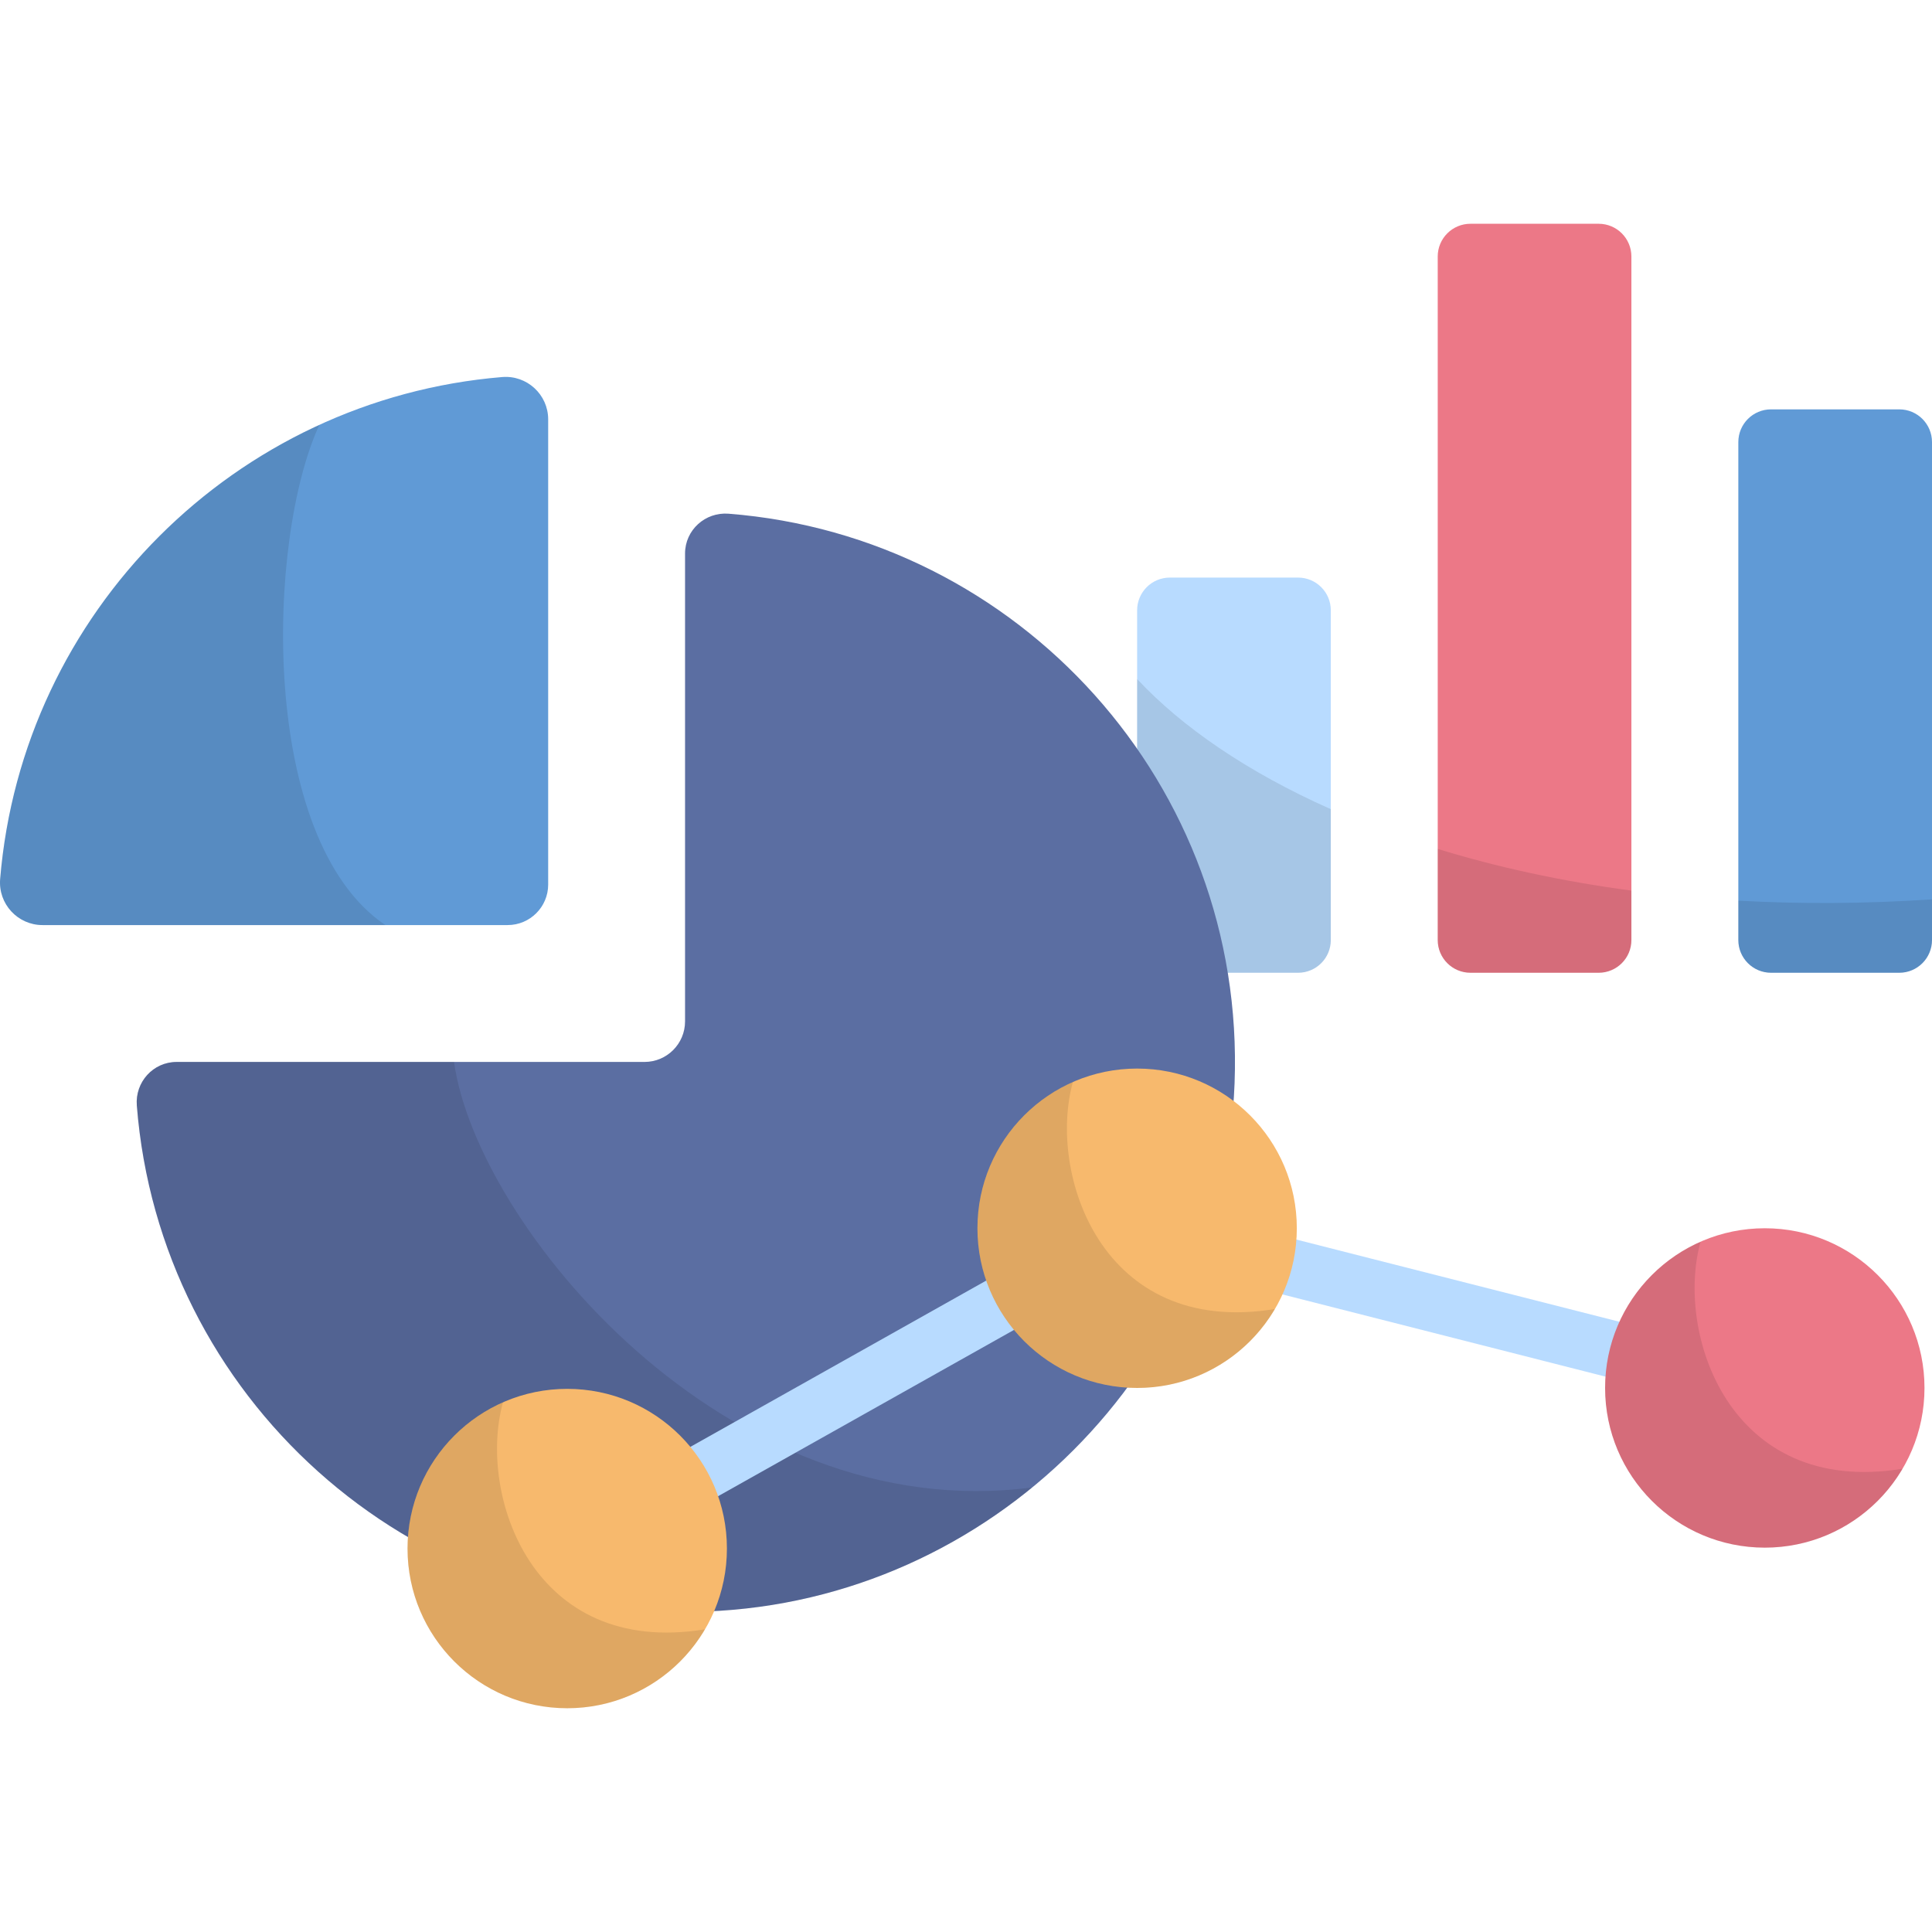
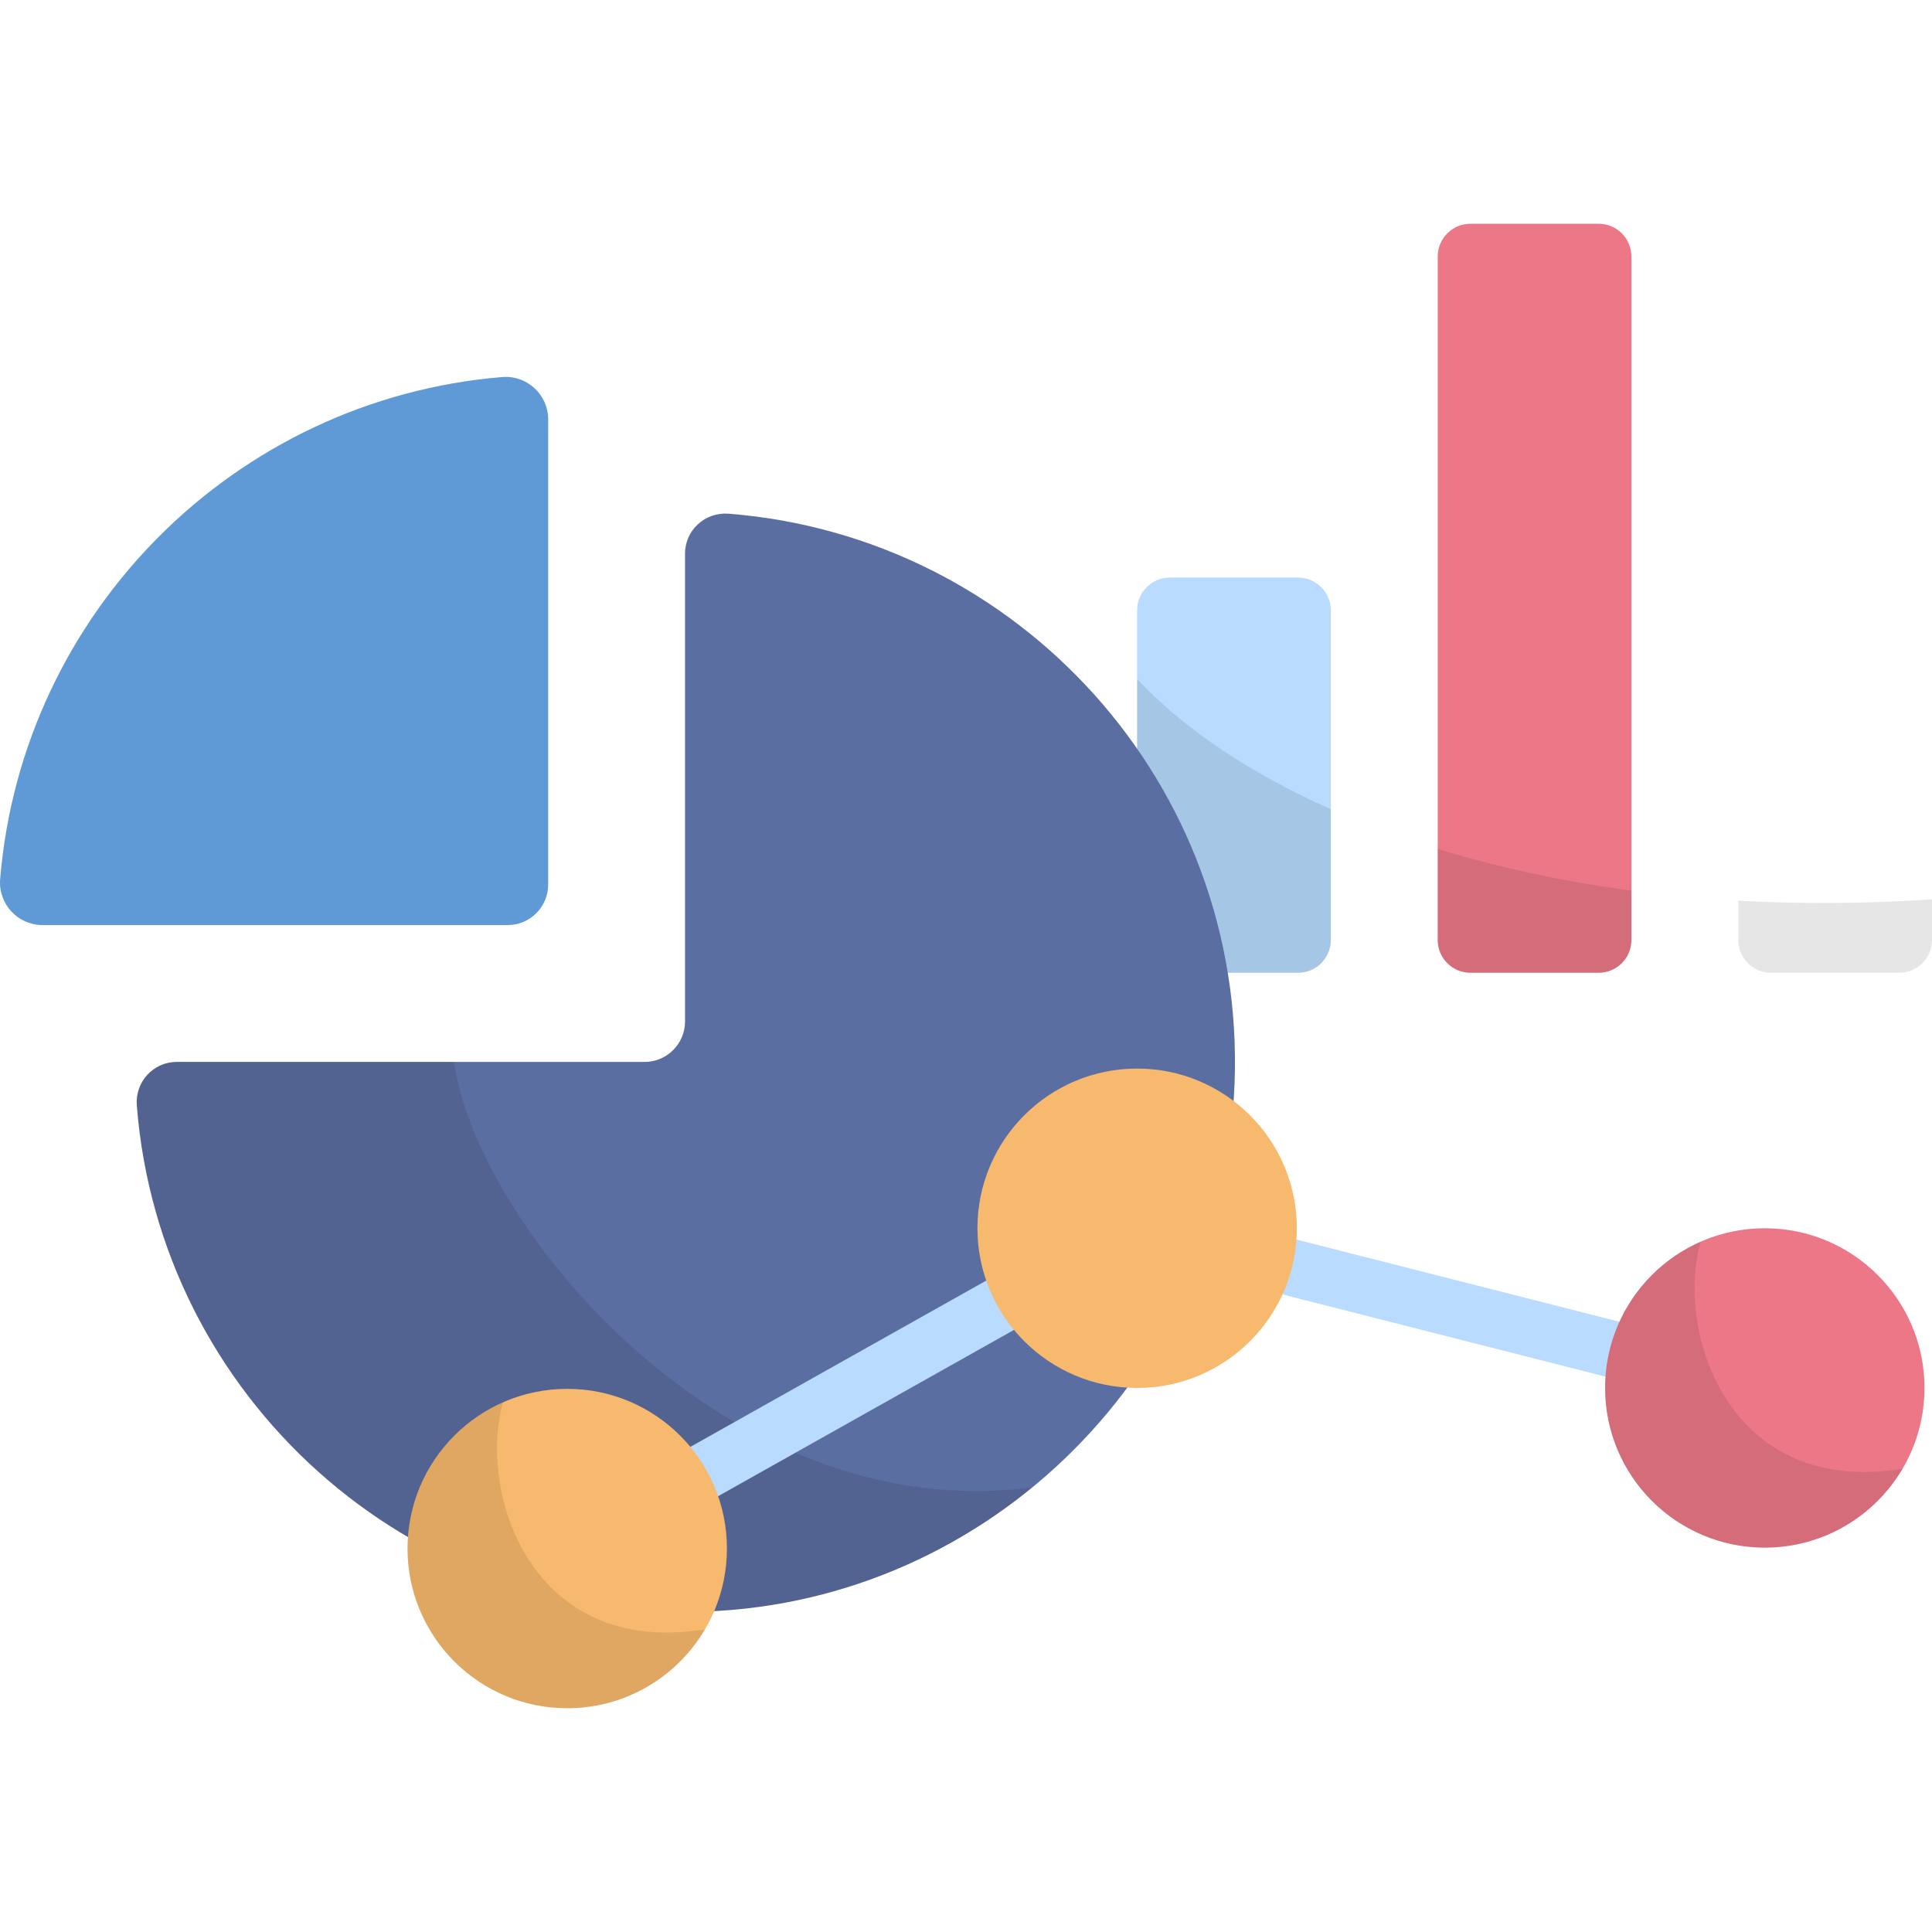
<svg xmlns="http://www.w3.org/2000/svg" version="1.1" id="Capa_1" x="0px" y="0px" viewBox="0 0 512 512" style="enable-background:new 0 0 512 512;" xml:space="preserve">
  <path style="fill:#B8DBFF;" d="M344.003,257.791h-33.979c-4.79,0-8.674-3.883-8.674-8.674v-87.38c0-4.79,3.883-8.674,8.674-8.674  h33.979c4.79,0,8.674,3.884,8.674,8.674v87.38C352.677,253.908,348.793,257.791,344.003,257.791z" />
  <path style="opacity:0.1;enable-background:new    ;" d="M310.023,257.791h33.979c4.79,0,8.674-3.883,8.674-8.674v-34.678  c-22.128-9.832-39.501-21.809-51.327-34.486v69.164C301.349,253.908,305.233,257.791,310.023,257.791z" />
  <path style="fill:#EC7887;" d="M423.664,257.791h-33.979c-4.79,0-8.674-3.883-8.674-8.674V67.974c0-4.79,3.883-8.674,8.674-8.674  h33.979c4.791,0,8.674,3.883,8.674,8.674v181.143C432.338,253.908,428.455,257.791,423.664,257.791z" />
  <path style="opacity:0.1;enable-background:new    ;" d="M389.685,257.791h33.979c4.79,0,8.674-3.883,8.674-8.674V236.02  c-18.606-2.48-35.776-6.265-51.327-11.046v24.143C381.011,253.908,384.894,257.791,389.685,257.791z" />
-   <path style="fill:#609AD6;" d="M503.326,257.791h-33.979c-4.79,0-8.674-3.883-8.674-8.674v-131.96c0-4.791,3.883-8.674,8.674-8.674  h33.979c4.79,0,8.674,3.883,8.674,8.674v131.96C512,253.908,508.117,257.791,503.326,257.791z" />
  <path style="opacity:0.1;enable-background:new    ;" d="M469.347,257.791h33.979c4.79,0,8.674-3.883,8.674-8.674v-10.78  c-17.94,1.2-35.08,1.257-51.327,0.345v10.435C460.673,253.908,464.556,257.791,469.347,257.791z" />
  <path style="fill:#5B6EA2;" d="M193.083,136.138c76.942,6.026,137.097,71.807,134.091,150.965  c-2.869,75.535-64.416,137.082-139.951,139.951c-79.159,3.006-144.939-57.149-150.965-134.091  c-0.486-6.201,4.332-11.538,10.553-11.538H170.8c5.935,0,10.745-4.811,10.745-10.746V146.691  C181.545,140.471,186.882,135.652,193.083,136.138z" />
  <path style="opacity:0.1;enable-background:new    ;" d="M120.324,281.425H46.811c-6.22,0-11.038,5.337-10.553,11.538  c6.026,76.942,71.807,137.098,150.965,134.091c32.58-1.237,62.551-13.398,86.34-32.882  C192.161,404.899,126.291,324.49,120.324,281.425z" />
  <path style="fill:#609AD6;" d="M145.273,111.144v123.264c0,5.935-4.811,10.745-10.746,10.745H11.264  c-6.584,0-11.768-5.636-11.225-12.197C5.902,162.197,62.316,105.783,133.075,99.92C139.637,99.375,145.273,104.56,145.273,111.144z" />
-   <path style="opacity:0.1;enable-background:new    ;" d="M84.634,112.601C37.925,134.004,4.48,179.361,0.039,232.955  c-0.544,6.561,4.641,12.198,11.225,12.198h90.853C68.513,222.47,70.557,142.918,84.634,112.601z" />
  <path style="fill:#B8DBFF;" d="M150.323,417.88c-2.623,0-5.169-1.378-6.545-3.827c-2.029-3.611-0.747-8.183,2.863-10.212  L300.29,317.49l169.247,43.063c4.014,1.021,6.44,5.103,5.419,9.118c-1.021,4.014-5.101,6.439-9.118,5.419l-163.431-41.583  l-148.417,83.41C152.829,417.569,151.567,417.88,150.323,417.88z" />
  <g>
    <circle style="fill:#F7B96D;" cx="150.32" cy="410.381" r="42.32" />
    <circle style="fill:#F7B96D;" cx="301.35" cy="325.501" r="42.32" />
  </g>
  <circle style="fill:#EC7887;" cx="467.69" cy="367.821" r="42.32" />
  <path style="opacity:0.1;enable-background:new    ;" d="M150.317,452.701c15.562,0,29.154-8.405,36.506-20.917  c-46.018,7.534-60.255-35.973-53.53-60.154c-14.895,6.553-25.299,21.432-25.299,38.748  C107.994,433.753,126.942,452.701,150.317,452.701z" />
-   <path style="opacity:0.1;enable-background:new    ;" d="M301.349,367.821c15.562,0,29.154-8.405,36.506-20.917  c-46.017,7.534-60.255-35.973-53.53-60.154c-14.895,6.553-25.299,21.432-25.299,38.748  C259.027,348.872,277.975,367.821,301.349,367.821z" />
  <path style="opacity:0.1;enable-background:new    ;" d="M467.688,410.143c15.562,0,29.154-8.405,36.506-20.917  c-46.017,7.534-60.255-35.973-53.53-60.154c-14.895,6.553-25.299,21.432-25.299,38.748  C425.365,391.195,444.314,410.143,467.688,410.143z" />
  <g>
</g>
  <g>
</g>
  <g>
</g>
  <g>
</g>
  <g>
</g>
  <g>
</g>
  <g>
</g>
  <g>
</g>
  <g>
</g>
  <g>
</g>
  <g>
</g>
  <g>
</g>
  <g>
</g>
  <g>
</g>
  <g>
</g>
</svg>